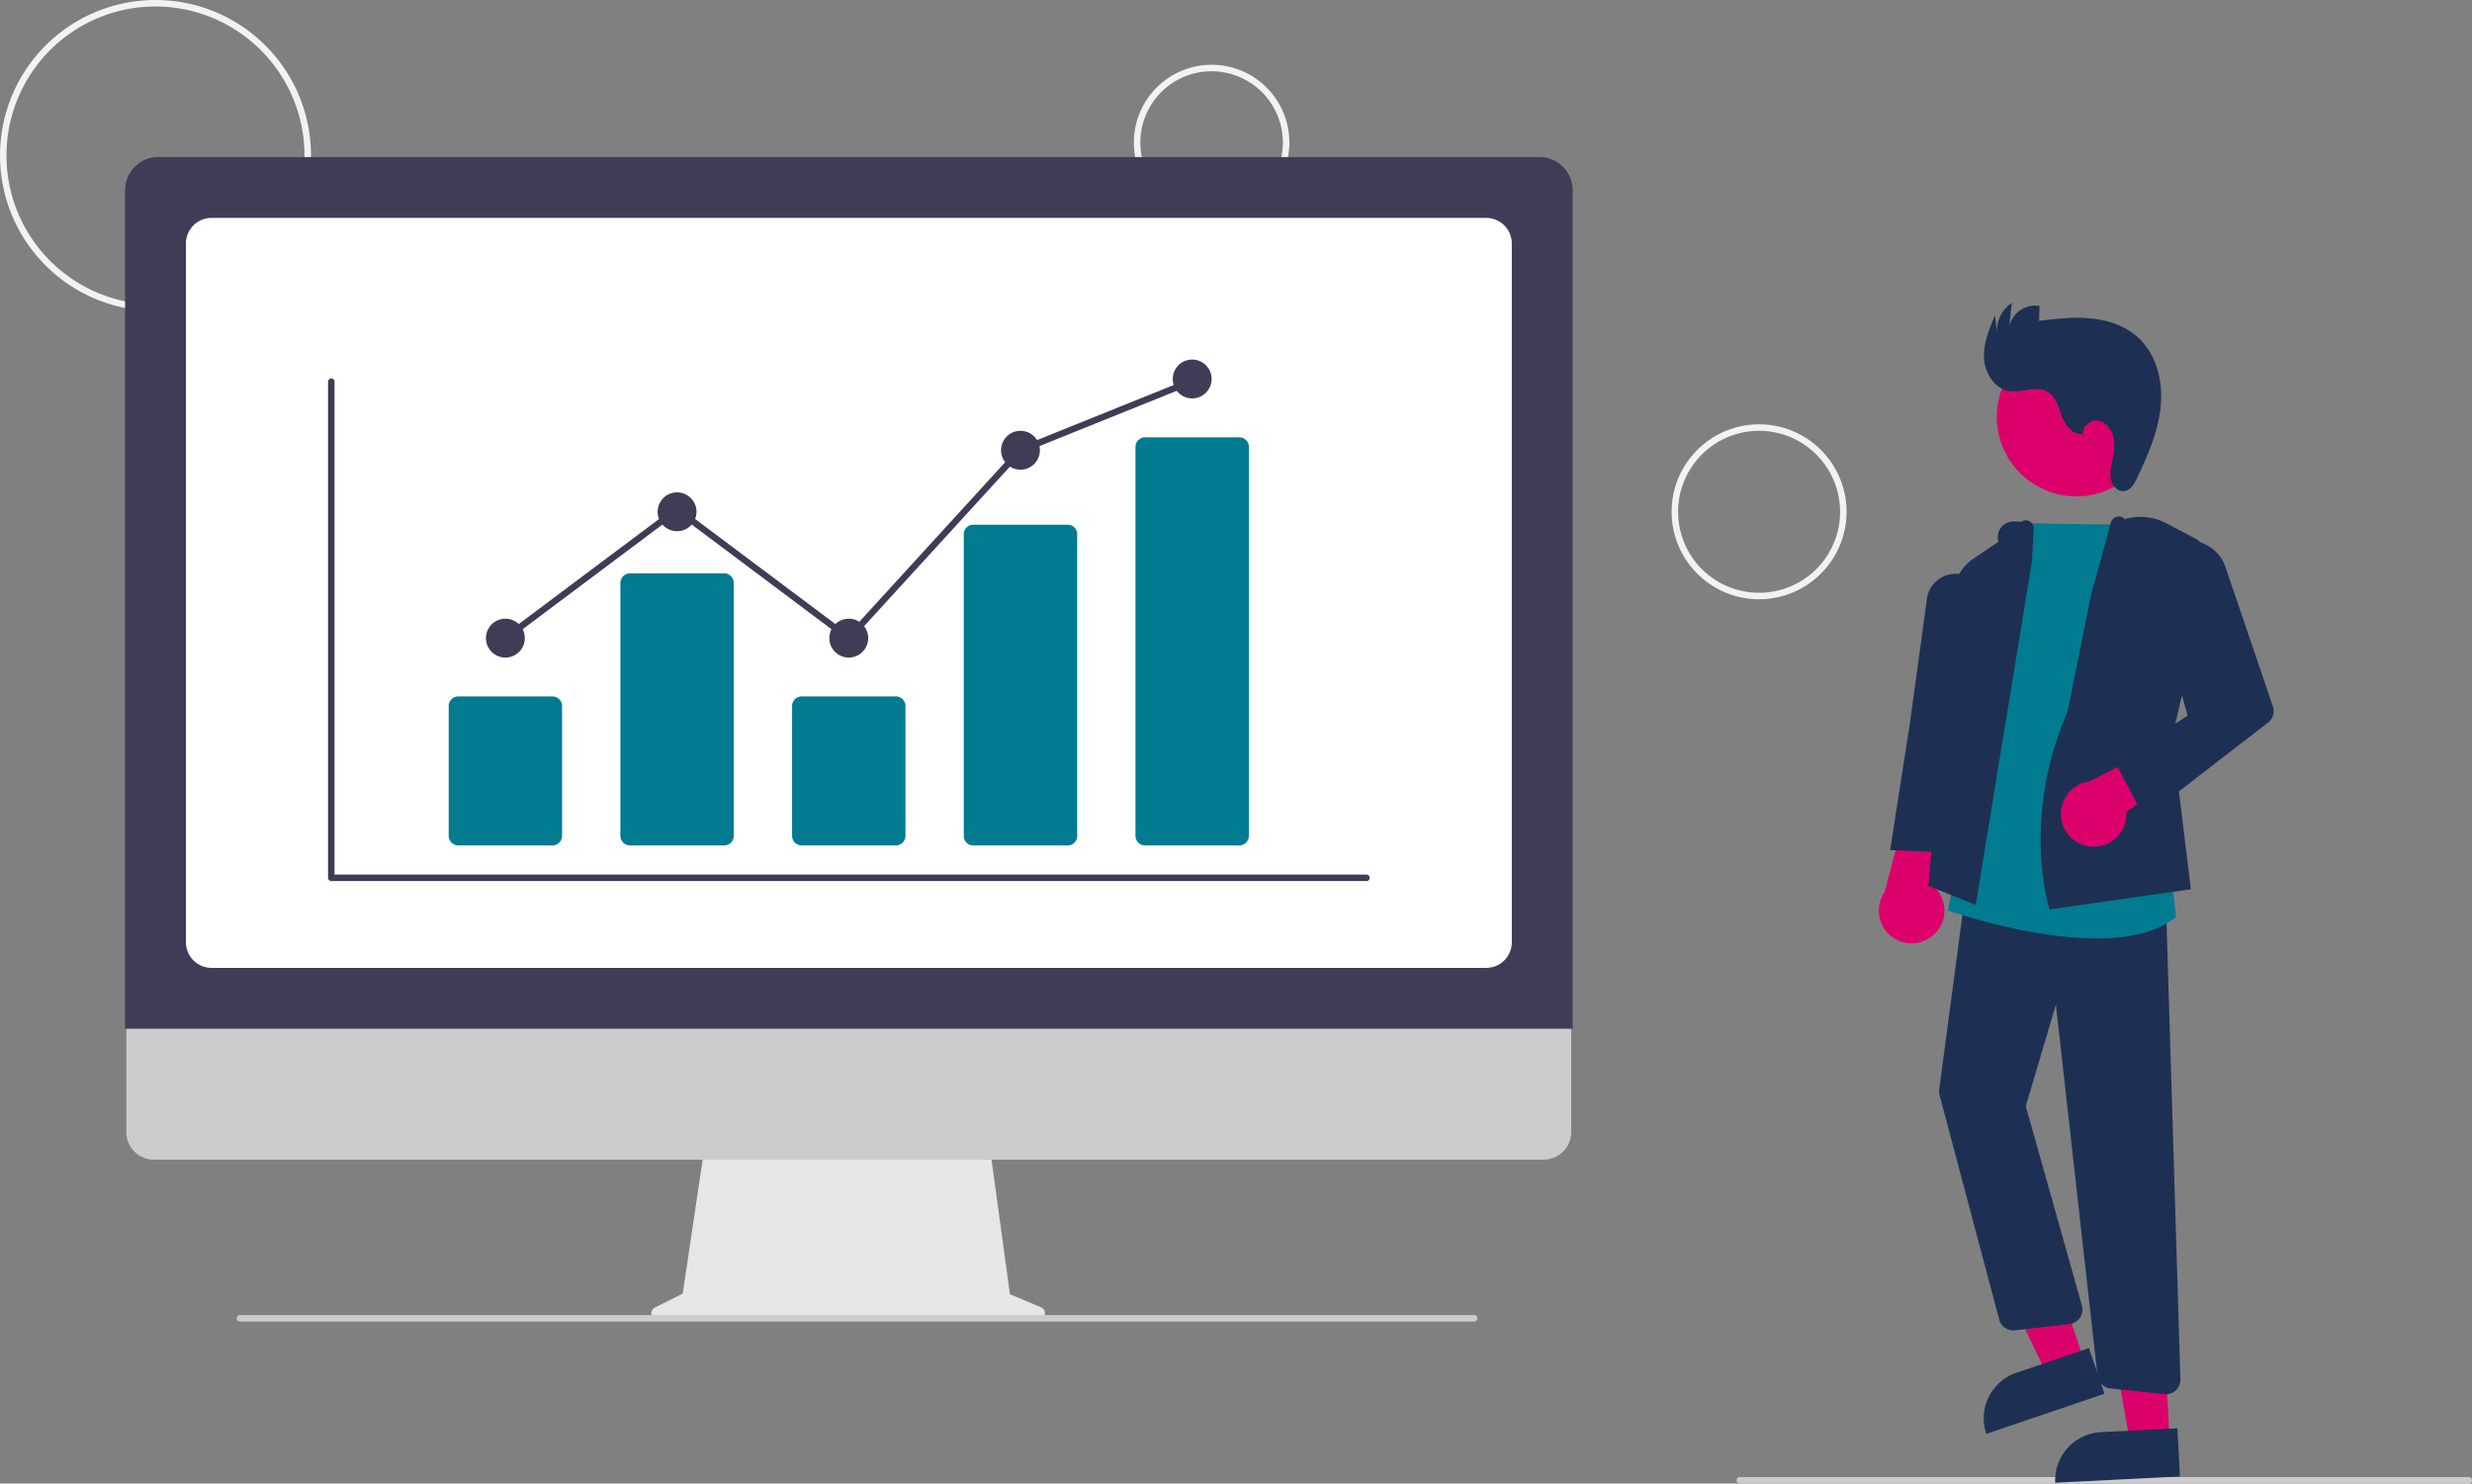
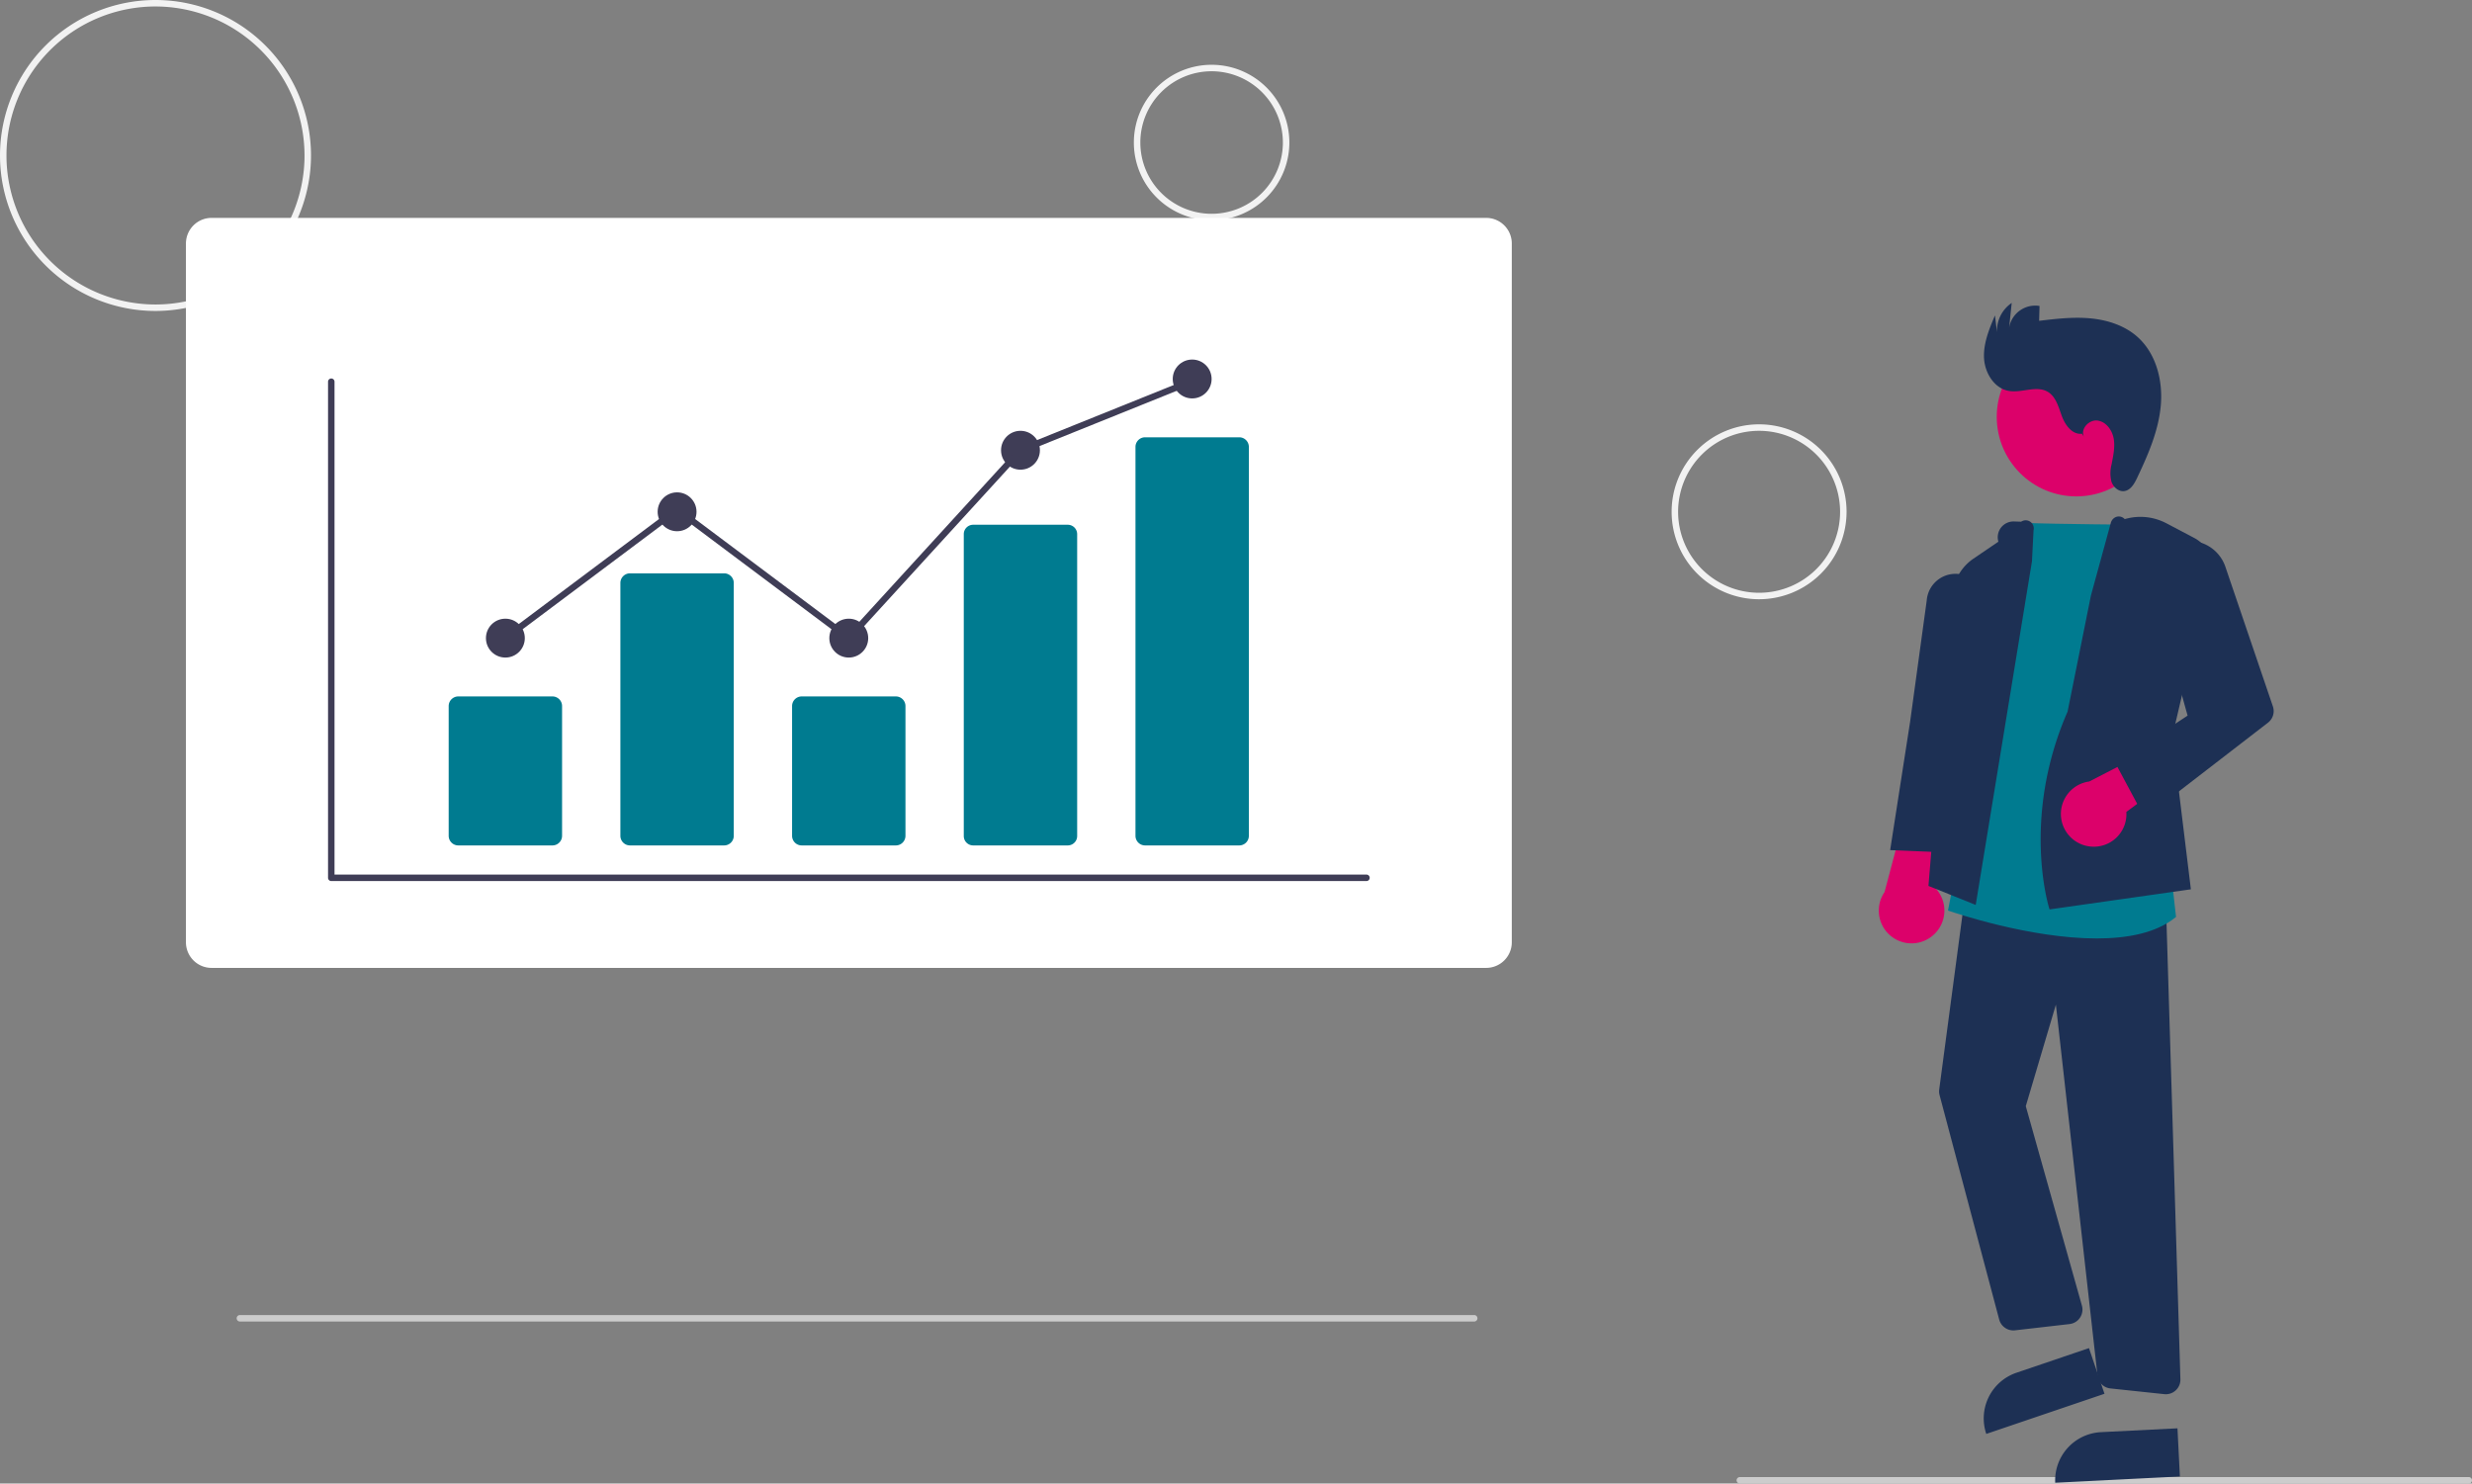
<svg xmlns="http://www.w3.org/2000/svg" data-name="Layer 1" width="763.057" height="458" viewBox="0 0 763.057 458">
  <rect x="0" y="0" width="763.057" height="458" fill="#808080" stroke="none" />
  <path d="M266.472,317a48,48,0,1,1,48-48A48.054,48.054,0,0,1,266.472,317Zm0-94a46,46,0,1,0,46,46A46.052,46.052,0,0,0,266.472,223Z" transform="translate(-218.472 -221)" fill="#f2f2f2" />
  <path d="M592.472,289a24,24,0,1,1,24-24A24.027,24.027,0,0,1,592.472,289Zm0-46a22,22,0,1,0,22,22A22.025,22.025,0,0,0,592.472,243Z" transform="translate(-218.472 -221)" fill="#f2f2f2" />
  <path d="M761.472,406a27,27,0,1,1,27-27A27.031,27.031,0,0,1,761.472,406Zm0-52a25,25,0,1,0,25,25A25.028,25.028,0,0,0,761.472,354Z" transform="translate(-218.472 -221)" fill="#f2f2f2" />
  <path d="M980.528,679h-225a1,1,0,0,1,0-2h225a1,1,0,0,1,0,2Z" transform="translate(-218.472 -221)" fill="#ccc" />
  <circle cx="640.917" cy="128.686" r="24.561" fill="#DC016A" />
-   <polygon points="643.465 420.343 631.857 424.285 611.124 381.386 628.257 375.567 643.465 420.343" fill="#DC016A" />
  <path d="M843.072,642.981h23.644a0,0,0,0,1,0,0v14.887a0,0,0,0,1,0,0H828.185a0,0,0,0,1,0,0v0A14.887,14.887,0,0,1,843.072,642.981Z" transform="translate(-382.632 86.105) rotate(-18.76)" fill="#1d3054" />
-   <polygon points="669.694 444.575 657.45 445.19 649.249 398.255 667.321 397.346 669.694 444.575" fill="#DC016A" />
  <path d="M867.368,662.902h23.644a0,0,0,0,1,0,0v14.887a0,0,0,0,1,0,0H852.481a0,0,0,0,1,0,0v0A14.887,14.887,0,0,1,867.368,662.902Z" transform="translate(-251.02 -176.398) rotate(-2.877)" fill="#1d3054" />
  <path d="M815.3,509.63a10.056,10.056,0,0,0-.468-15.412l11.674-33.774-17.992,4.598L800.188,496.409a10.11,10.11,0,0,0,15.113,13.221Z" transform="translate(-218.472 -221)" fill="#DC016A" />
  <path d="M887.021,651.424a4.544,4.544,0,0,1-.474-.025l-16.621-1.76a4.472,4.472,0,0,1-3.998-3.974L853.084,531.155l-9.294,31.335,17.329,61.583a4.5,4.5,0,0,1-3.818,5.689l-16.848,1.937a4.523,4.523,0,0,1-4.863-3.315l-18.409-69.303a4.482,4.482,0,0,1-.111-1.748l8.274-62.199,61.714,4.949,4.462,146.703a4.5,4.5,0,0,1-4.498,4.638Z" transform="translate(-218.472 -221)" fill="#1d3054" />
  <path d="M865.688,510.719c-20.676,0-44.084-7.989-45.502-8.479l-.41-.142L843.101,382.413l.429.018c9.244.375,34.469.567,34.723.569l.453.003,9.723,105.619,1.738,15.449-.213.172C884.006,509.052,875.132,510.719,865.688,510.719Z" transform="translate(-218.472 -221)" fill="#007b90" />
  <path d="M828.336,500.375,813.747,494.499l7.436-89.944a14.856,14.856,0,0,1,6.474-11.104l7.677-5.225v0a4.868,4.868,0,0,1,4.827-6.24l2.199.071a2.5,2.5,0,0,1,3.827,2.661l-.483,9.529Z" transform="translate(-218.472 -221)" fill="#1d3054" />
  <path d="M820.974,484.251l-19.049-.802,6.171-39.692,5.113-37.349a8.924,8.924,0,0,1,11.578-7.846h0a8.917,8.917,0,0,1,6.174,9.647l-5.18,40.467Z" transform="translate(-218.472 -221)" fill="#1d3054" />
  <path d="M851.136,501.751l-.129-.401c-.088-.274-8.673-27.812,5.691-60.672l7.203-35.826,6.156-22.495a2.689,2.689,0,0,1,1.631-1.773,2.477,2.477,0,0,1,2.649.68l0,0a17.198,17.198,0,0,1,12.86,1.286l8.645,4.554a9.815,9.815,0,0,1,4.982,10.923l-11.815,50.423,5.744,47.097Z" transform="translate(-218.472 -221)" fill="#1d3054" />
  <path d="M863.716,482.338a10.056,10.056,0,0,0,11.118-10.684l26.756-19.821-9.353-4.434-28.851,14.862a10.11,10.11,0,0,0,.33,20.077Z" transform="translate(-218.472 -221)" fill="#DC016A" />
  <path d="M880.491,473.465l-9.037-16.869,22.287-14.668-10.876-39.01A11.795,11.795,0,0,1,891.895,388.187h0a11.827,11.827,0,0,1,13.5,7.764l14.675,43.135a4.499,4.499,0,0,1-1.512,5.013Z" transform="translate(-218.472 -221)" fill="#1d3054" />
  <path d="M861.127,354.895c-2.944.383-5.165-2.629-6.195-5.414s-1.815-6.027-4.375-7.531c-3.497-2.055-7.972.417-11.971-.261-4.516-.766-7.453-5.552-7.683-10.127s1.591-8.975,3.377-13.194l.624,5.242a10.396,10.396,0,0,1,4.543-9.087l-.804,7.692a8.164,8.164,0,0,1,9.392-6.756l-.127,4.583c5.216-.62,10.479-1.241,15.711-.769s10.5,2.128,14.466,5.574c5.932,5.154,8.098,13.641,7.371,21.465s-3.957,15.175-7.323,22.275c-.847,1.787-2.018,3.802-3.982,4.03-1.765.204-3.379-1.271-3.928-2.96a10.73,10.73,0,0,1,.048-5.271c.496-2.637,1.122-5.333.655-7.976s-2.368-5.254-5.032-5.578-5.39,2.721-4.109,5.079Z" transform="translate(-218.472 -221)" fill="#1d3054" />
-   <path d="M539.781,624.577l-9.561-4.026-6.559-47.928H436.322l-7.109,47.732-8.554,4.277a2.031,2.031,0,0,0,.908,3.848H538.994A2.031,2.031,0,0,0,539.781,624.577Z" transform="translate(-218.472 -221)" fill="#e6e6e6" />
-   <path d="M694.991,579h-429.038a8.5,8.5,0,0,1-8.481-8.5V510h446v60.5A8.5,8.5,0,0,1,694.991,579Z" transform="translate(-218.472 -221)" fill="#ccc" />
-   <path d="M703.92,538.594H257.08V279.727a10.258,10.258,0,0,1,10.247-10.247H693.673A10.259,10.259,0,0,1,703.92,279.727Z" transform="translate(-218.472 -221)" fill="#3f3d56" />
  <path d="M677.232,519.805H283.768a7.908,7.908,0,0,1-7.9-7.899V296.168a7.909,7.909,0,0,1,7.9-7.9H677.232a7.909,7.909,0,0,1,7.9,7.9v215.737A7.908,7.908,0,0,1,677.232,519.805Z" transform="translate(-218.472 -221)" fill="#fff" />
  <path d="M673.528,628.98h-381a1,1,0,0,1,0-2h381a1,1,0,0,1,0,2Z" transform="translate(-218.472 -221)" fill="#ccc" />
  <path d="M640.268,493H320.732a1,1,0,0,1-1-1V338.847a1,1,0,0,1,2,0V491h318.535a1,1,0,0,1,0,2Z" transform="translate(-218.472 -221)" fill="#3f3d56" />
  <path d="M389.003,482H359.94a2.972,2.972,0,0,1-2.969-2.968V438.968A2.972,2.972,0,0,1,359.94,436h29.063a2.972,2.972,0,0,1,2.969,2.968v40.063A2.972,2.972,0,0,1,389.003,482Z" transform="translate(-218.472 -221)" fill="#007b90" />
  <path d="M442.003,482H412.94a2.972,2.972,0,0,1-2.969-2.968V400.968A2.972,2.972,0,0,1,412.94,398h29.063a2.972,2.972,0,0,1,2.969,2.968v78.063A2.972,2.972,0,0,1,442.003,482Z" transform="translate(-218.472 -221)" fill="#007b90" />
  <path d="M495.003,482H465.94a2.972,2.972,0,0,1-2.969-2.968V438.968A2.972,2.972,0,0,1,465.94,436h29.063a2.972,2.972,0,0,1,2.969,2.968v40.063A2.972,2.972,0,0,1,495.003,482Z" transform="translate(-218.472 -221)" fill="#007b90" />
  <path d="M548.003,482H518.94a2.907,2.907,0,0,1-2.969-2.834V385.834A2.907,2.907,0,0,1,518.94,383h29.063a2.907,2.907,0,0,1,2.969,2.834v93.332A2.907,2.907,0,0,1,548.003,482Z" transform="translate(-218.472 -221)" fill="#007b90" />
  <path d="M601.003,482H571.94a2.972,2.972,0,0,1-2.969-2.968V358.968A2.972,2.972,0,0,1,571.94,356h29.063a2.972,2.972,0,0,1,2.969,2.968V479.032A2.972,2.972,0,0,1,601.003,482Z" transform="translate(-218.472 -221)" fill="#007b90" />
  <circle cx="156" cy="197" r="6" fill="#3f3d56" />
  <circle cx="209" cy="158" r="6" fill="#3f3d56" />
  <circle cx="262" cy="197" r="6" fill="#3f3d56" />
  <circle cx="315" cy="139" r="6" fill="#3f3d56" />
  <circle cx="368" cy="117" r="6" fill="#3f3d56" />
  <polygon points="262.126 198.344 209 158.552 156.6 197.8 155.4 196.2 209 156.053 261.874 195.656 314.415 138.158 314.626 138.072 367.626 116.718 368.374 118.573 315.585 139.842 262.126 198.344" fill="#3f3d56" />
</svg>